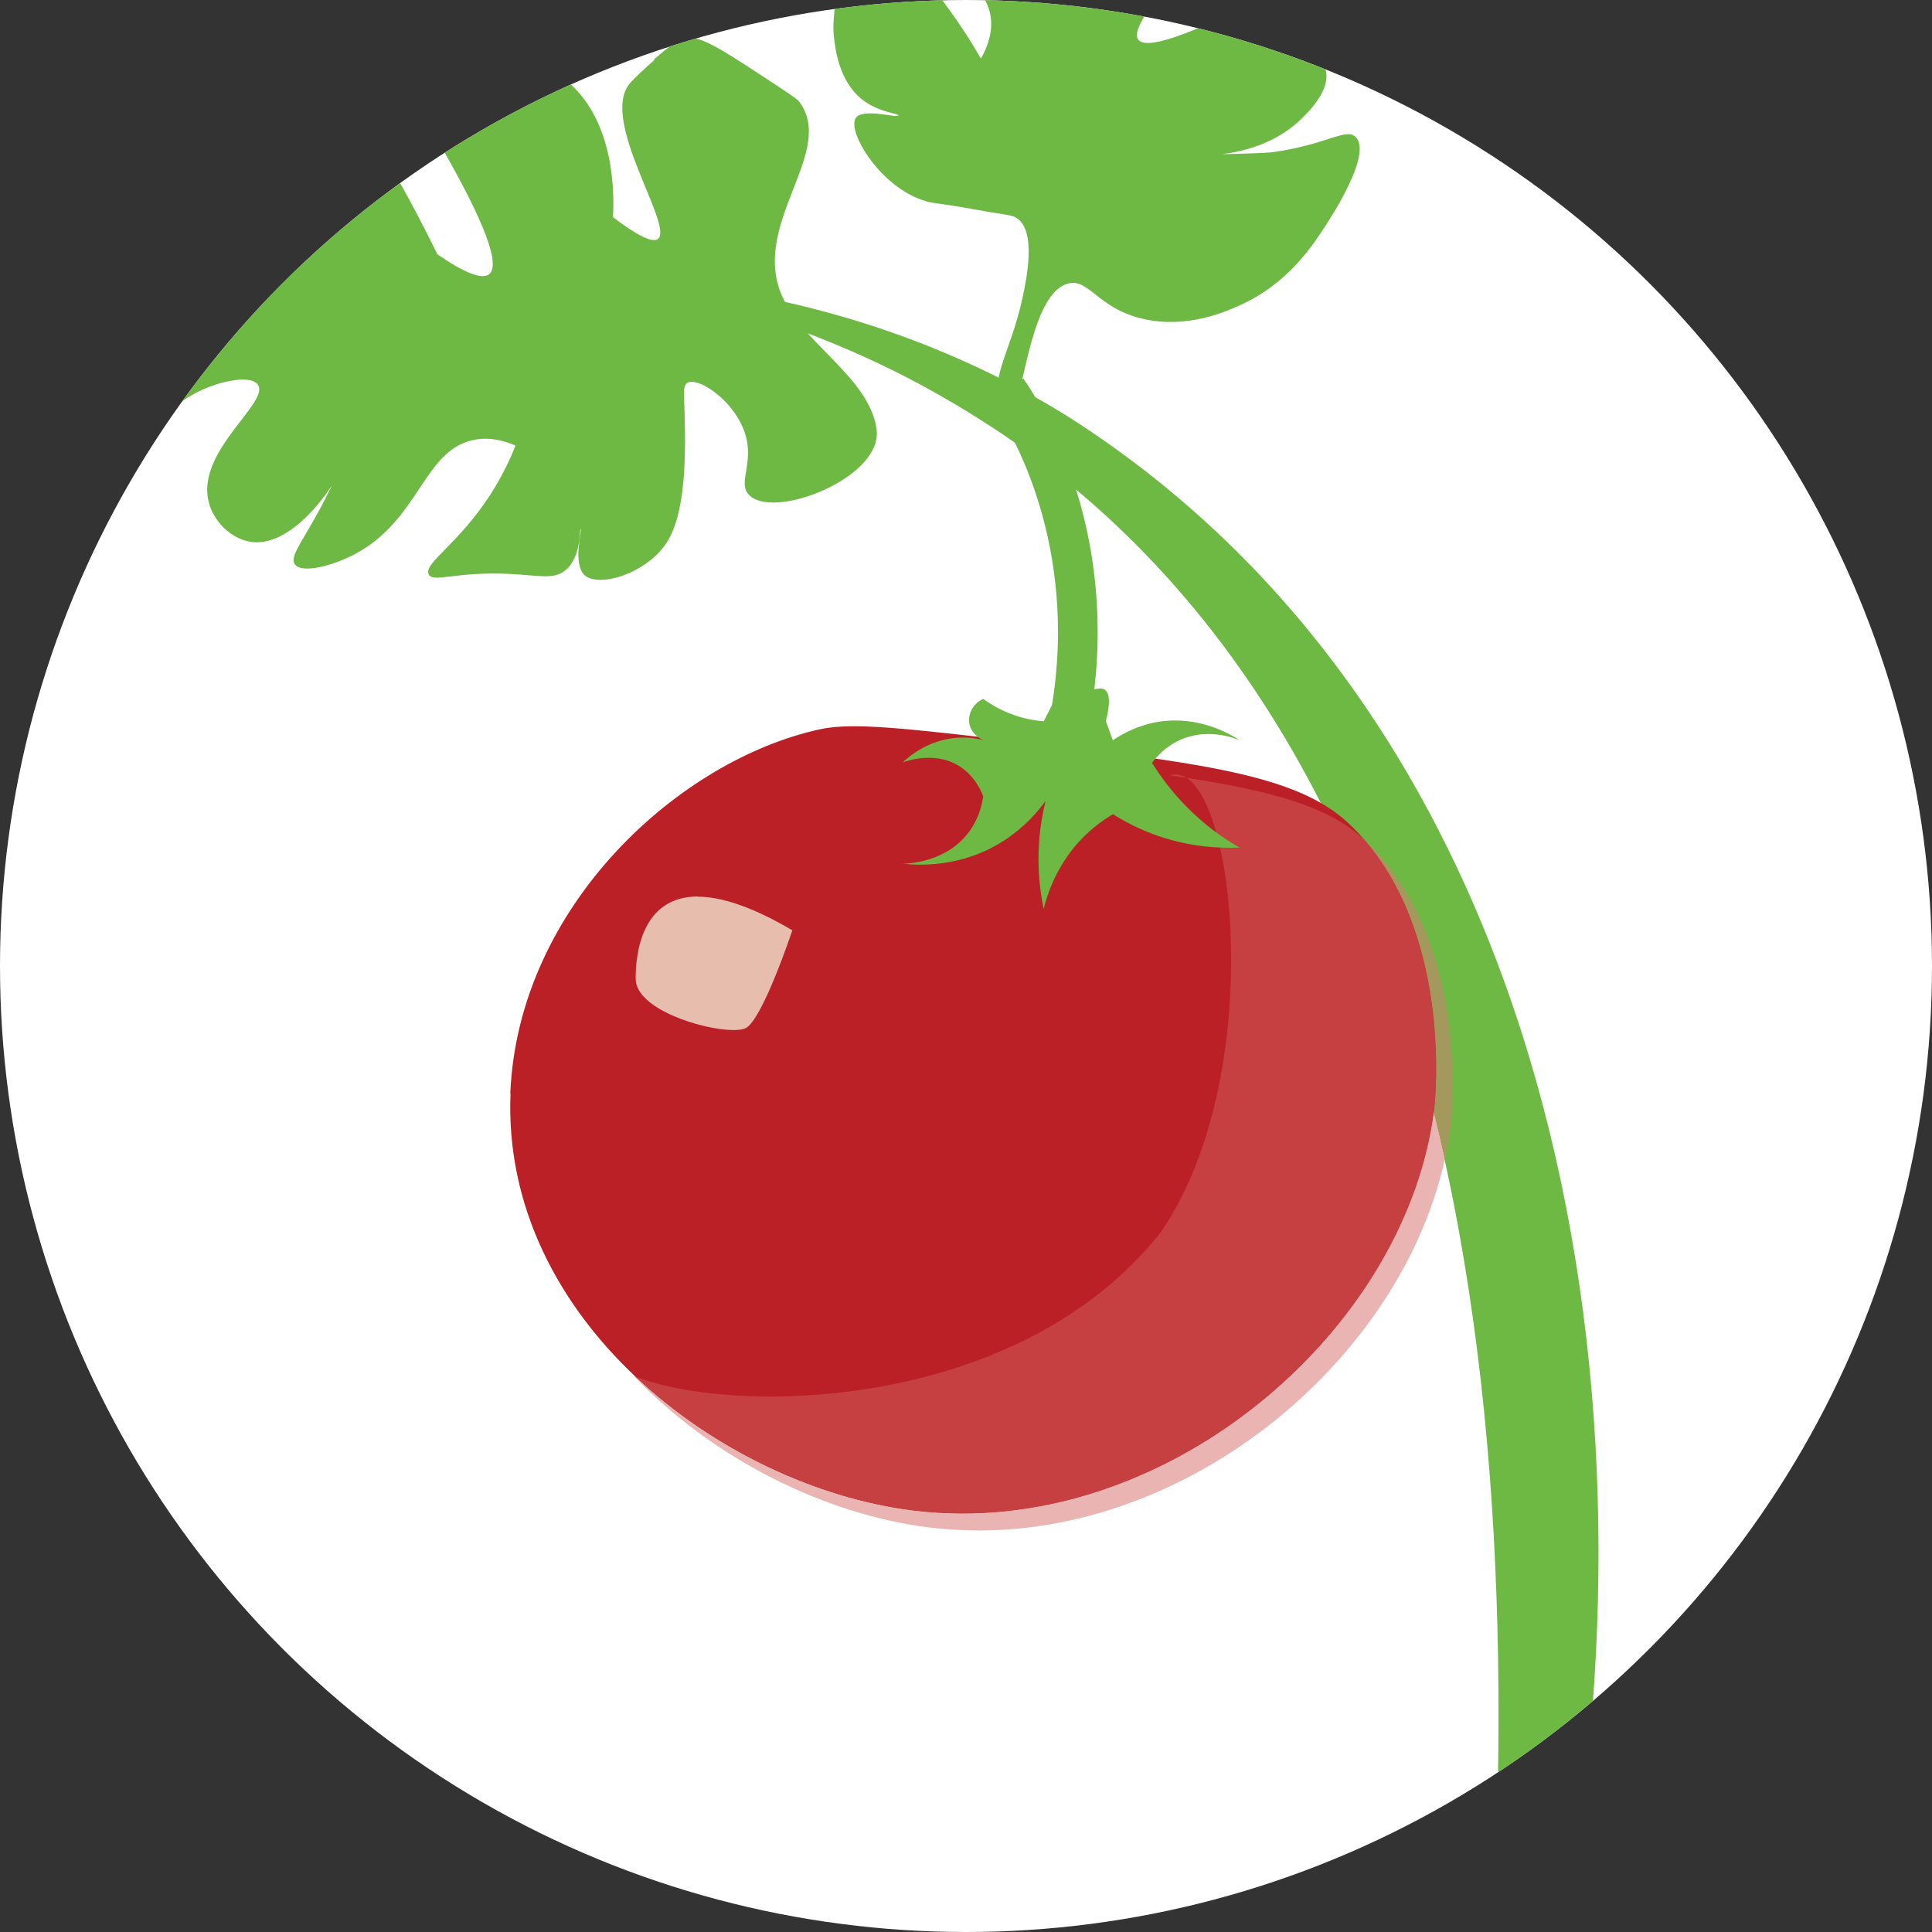
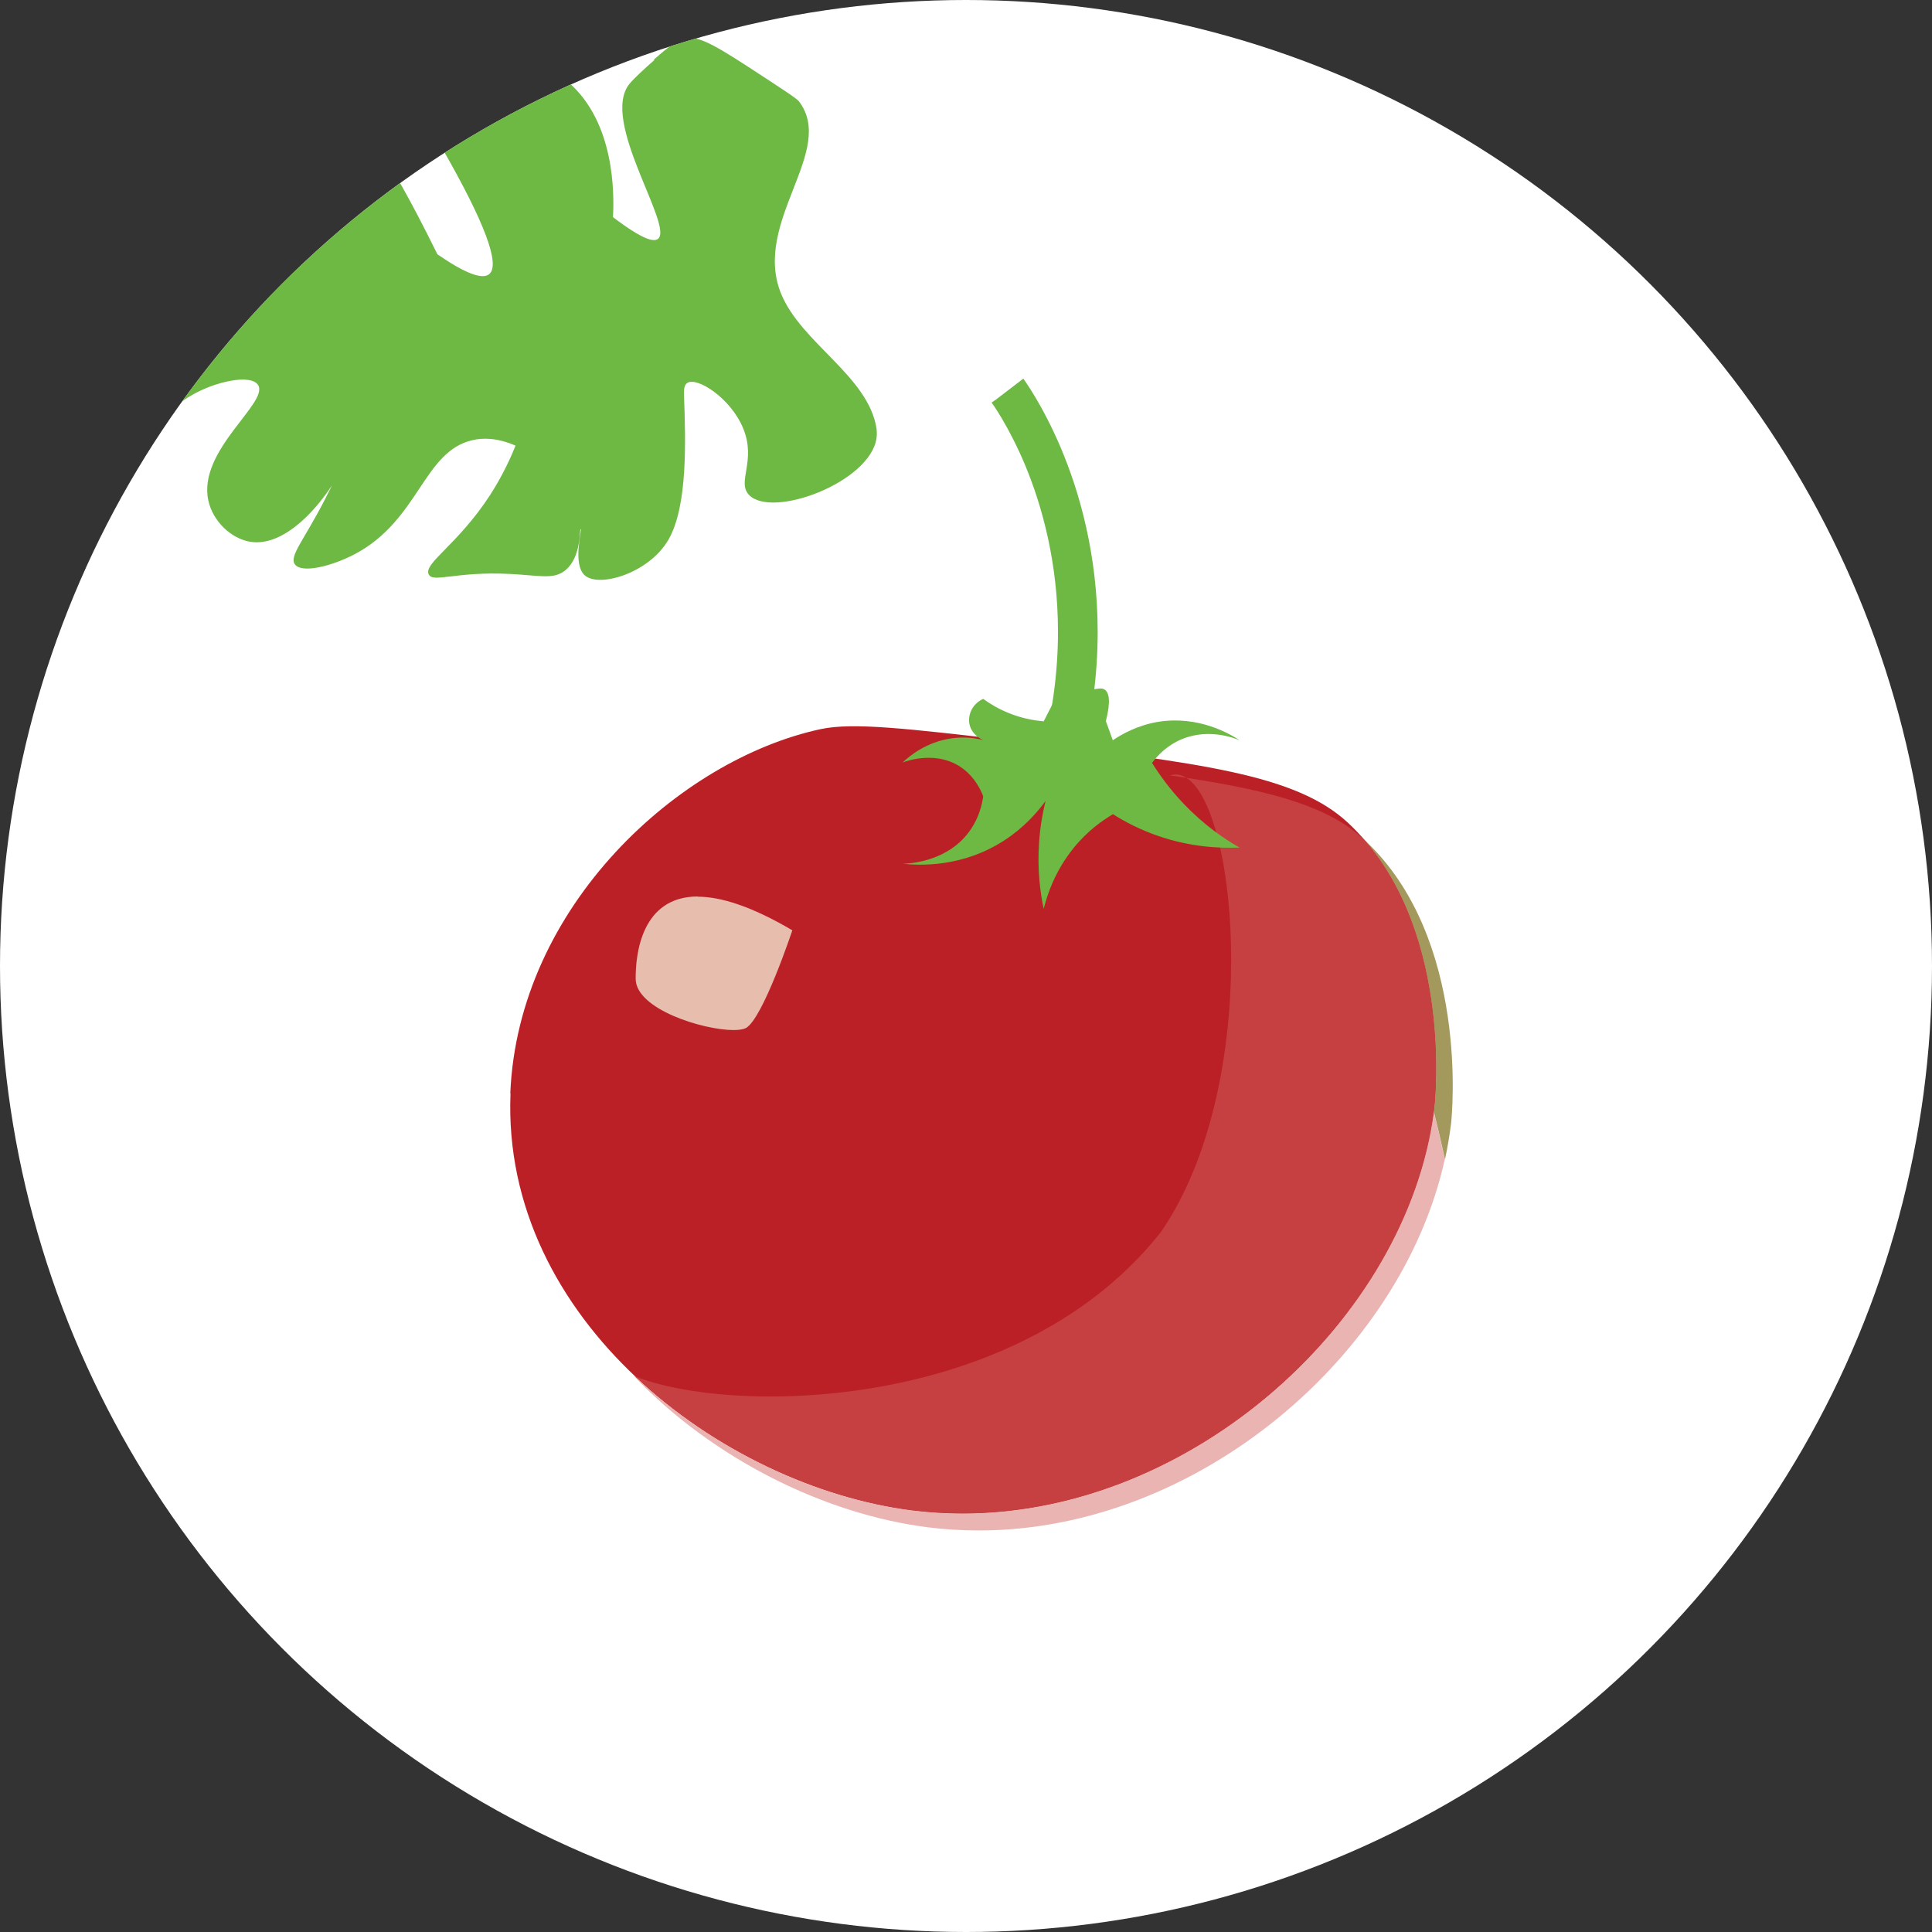
<svg xmlns="http://www.w3.org/2000/svg" viewBox="0 0 92 92">
  <rect x="0" y="0" width="92" height="92" fill="#333333" stroke="none" />
  <defs>
    <style>.e{fill:none;}.f{fill:#eab4b2;}.g{fill:#e7bdae;}.h{fill:#fff;}.i{fill:#bc2027;}.j{fill:#c64042;}.k{fill:#6eb844;}.l{fill:#a3995d;}.m{clip-path:url(#d);}</style>
    <clipPath id="d">
      <circle class="e" cx="46" cy="46" r="46" />
    </clipPath>
  </defs>
  <g id="a" />
  <g id="b">
    <g id="c">
      <g>
        <circle class="h" cx="46" cy="46" r="46" />
        <g class="m">
          <g>
            <path class="k" d="M31.17,2.85c-.46,.4-1.02,.92-1.2,1.15-1.41,1.75,2.11,6.74,1.37,7.37-.19,.16-.69,.08-2.15-1.03,.06-1.13,.09-4.52-2.14-6.44-.38-.33-1.48-1.28-2.47-.94-1.06,.36-1.48,2.01-1.67,1.95-.2-.07,.77-1.88,.11-2.74-.51-.67-1.8-.49-3.45-.25-1.36,.2-2.03,.29-2.23,.7-.28,.56,.29,1.75,3.71,4.43,2.03,3.54,2.78,5.54,2.25,6-.33,.28-1.15-.03-2.47-.94-2.58-5.23-3.89-6.81-4.51-6.58-.97,.36-.5,5.39-.46,5.39,.03,0,.7-3.33-.94-4.98-1.22-1.23-3.17-1-3.5-.96-1.6,.19-3.64,1.23-3.73,2.42-.07,.95,1.15,1.18,2.86,3.24,.45,.54,2.42,2.91,1.8,3.8-.47,.69-2.37,.33-3.26,.06-1.36-.41-1.56-.95-2.35-.84-.43,.06-.61,.27-2.3,1.99-1.36,1.38-1.58,1.58-1.59,1.97,0,.76,.63,1.45,1.69,1.87,.48,.19,1.76,.97,3,.46,.69-.28,.69-.6,1.52-1.09,1.14-.69,2.86-1.06,3.22-.54,.58,.83-2.88,3.11-2.36,5.51,.22,1.01,1.09,1.8,1.95,1.96,1.95,.37,4.08-2.44,4.86-4.42,.25-.63,.43-1.33,.38-1.34-.06-.02-.54,1.6-1.58,3.64-1.04,2.05-1.77,2.8-1.49,3.2,.32,.45,1.75,.1,2.87-.49,3.06-1.63,3.25-4.89,5.59-5.42,.46-.11,1.15-.13,2.05,.26-.22,.55-.6,1.4-1.21,2.35-1.54,2.37-3.16,3.24-2.93,3.77,.19,.44,1.27-.14,3.86-.01,1.44,.07,2.11,.29,2.67-.19,.75-.63,.65-1.96,.71-1.95,.08,0-.41,1.7,.21,2.22,.7,.58,3.05-.12,3.97-1.71,.93-1.6,.82-4.78,.74-6.91,0-.15-.02-.43,.15-.55,.45-.32,2.07,.7,2.67,2.16,.64,1.56-.32,2.55,.28,3.17,1.1,1.14,5.77-.6,6.07-2.71,.03-.22,0-.38,0-.45-.39-2.51-3.61-4.08-4.56-6.46-1.35-3.41,2.67-6.78,.86-9.13-.11-.14-.88-.64-2.43-1.65-1.88-1.22-2.51-1.52-3.17-1.3-.29,.1-.63,.39-1.31,.97" />
-             <path class="k" d="M45.58-5.56c-1.72-1.02-2.31-1.72-2.7-1.48-.44,.28-.3,1.61,.1,2.65,1.11,2.86,4.01,3.14,4.21,5.31,.04,.43-.02,1.06-.48,1.87-.31-.54-.8-1.35-1.48-2.29-.61-.84-3.56-4.94-4.72-4.37-.33,.16-.45,1.29-.69,3.53-.11,1.06-.17,1.6-.11,2.08,.06,.58,.24,2.17,1.4,3.04,.77,.58,1.69,.62,1.67,.72-.03,.14-1.7-.38-2.03,.12-.46,.69,1.44,3.75,3.82,4.06,1.13,.14,2.24,.38,3.37,.55,.16,.03,.31,.05,.47,.15,.96,.62,.47,2.92,.28,3.81-.56,2.59-1.63,3.89-1.03,5.3,.15,.35,.26,.37,.3,.38,.76,.02,.92-5.78,2.87-6.36,1.03-.3,1.42,1.19,3.63,1.68,2.08,.47,3.93-.36,4.55-.64,2.31-1.03,3.46-2.8,4.16-3.88,.25-.39,2.16-3.32,1.4-4.13-.46-.49-1.36,.35-3.99,.71,0,0-.56,.08-4.63,.13,1.01,.09,4.05,.23,6.05-1.75,.35-.34,1.33-1.32,1.14-2.24-.2-.98-1.64-1.42-1.56-1.59,.09-.18,1.6,.77,2.45,.19,.67-.45,.65-1.64,.63-3.15-.01-1.25-.02-1.87-.37-2.07-.47-.27-1.61,.21-4.43,3.25-3.43,1.74-5.32,2.36-5.66,1.86-.22-.31,.17-1.06,1.14-2.24,3.08-.54,5.46-2.2,6.46-3.91,.8-1.37,1.02-2.89,1.02-2.89,.04-.3,.12-.88,.06-1.59-.1-1.17-.64-3.37-1.73-3.5-1.41-.17-2.91,2.72-3.26,2.51-.27-.16,.94-1.69,.81-3.73-.08-1.15-.55-2-1.2-3.16-.73-1.29-1.09-1.94-1.74-2.06-.55-.1-.8,.24-3.08,1.69-1.48,.95-1.68,1.01-2.04,1.46-.68,.87-.97,2.01-.77,2.74,.17,.64,.46,.66,.8,1.43,.48,1.07,.61,2.66,.1,2.97-.82,.5-2.45-2.74-4.67-2.35-.92,.16-1.57,1.01-2,1.73" />
-             <path class="k" d="M33.82,14.35l-.15-.25h0v-.06l.02-.06c.01-.06,.05-.19,.06-.26,6.01,.84,11.97,2.9,17.16,6.15,23.13,14.76,28.27,45.77,23.68,71.04l-.3,1.55c-.44-.09-1.58-.15-1.99-.31-1.63-.64-1.3-2.95,.38-3.19l-1.54,1.57c1.44-30.13-3.49-66.84-37.33-76.18m.1-.4c15.94,3.45,27.99,15.28,33.87,30.24,2.23,5.49,3.7,11.28,4.63,17.12,1.67,9.68,2.27,19.55,2.01,29.36l-1.54,1.58c1.23,.03,2.11-1.44,1.37-2.53-.29-.43-.7-.66-1.09-.72l-1.81,1.35c3.13-21.12-1.15-47.89-16.44-63.66-5.73-5.99-13.1-10.1-21.05-12.49l.24-.11-.03,.12h0l-.15-.24Z" />
            <path class="i" d="M24.31,52.07c-.44,10.79,10.09,18.7,19.11,19.85,11.95,1.52,23.67-8.55,24.89-19.25,.04-.37,.89-8.82-4.12-13.49-2.46-2.29-6.98-2.86-15.91-3.9-5.1-.59-7.65-.89-9.2-.56-6.75,1.45-14.41,8.44-14.78,17.34" />
            <path class="f" d="M68.27,52.94c-1.29,9.87-11.47,19.13-22.44,19.13-.8,0-1.61-.05-2.42-.15-4.54-.57-9.46-2.87-13.18-6.38-.02,0-.04-.02-.06-.03,3.79,3.98,9.13,6.6,14.02,7.22,.81,.1,1.61,.15,2.42,.15,10.43,0,20.15-8.37,22.19-17.68-.17-.76-.34-1.51-.53-2.26" />
            <path class="l" d="M64.99,40.02c4.11,4.77,3.36,12.3,3.32,12.65-.01,.09-.02,.18-.03,.28,.19,.75,.36,1.5,.53,2.26,.12-.57,.22-1.15,.29-1.72,.04-.37,.89-8.8-4.1-13.47" />
            <path class="j" d="M55.98,36.88c-.09,0-.18,.02-.28,.04,.27,.04,.54,.08,.8,.12-.17-.11-.34-.16-.52-.16m.52,.16c2.52,1.61,3.56,14.69-1.22,21.63-4.7,5.95-12.62,7.83-18.59,7.83-2.72,0-5.03-.39-6.45-.96,3.71,3.51,8.64,5.8,13.18,6.38,.81,.1,1.61,.15,2.42,.15,10.97,0,21.15-9.26,22.44-19.13,.01-.09,.02-.18,.03-.28,.04-.35,.8-7.88-3.32-12.65l-.02-.02c-1.65-1.54-4.24-2.3-8.47-2.95" />
            <path class="k" d="M52.99,35.25c.45-.3,1.19-.72,2.18-.88,1.92-.3,3.4,.58,3.86,.88-.27-.11-1.64-.65-3.01,.07-.57,.3-.94,.71-1.16,1.01,.37,.59,.86,1.27,1.52,1.96,.95,.99,1.9,1.65,2.65,2.07-.95,.04-2.34-.02-3.9-.56-.86-.3-1.57-.67-2.13-1.03-.49,.29-1.2,.78-1.86,1.59-.91,1.12-1.28,2.27-1.44,2.92-.17-.8-.31-1.88-.22-3.16,.05-.76,.17-1.42,.31-1.98-.4,.55-1.04,1.28-1.97,1.88-2.02,1.31-4.07,1.19-4.84,1.11,.26,0,2.22-.07,3.27-1.67,.37-.56,.51-1.13,.57-1.54-.12-.31-.38-.86-.93-1.29-1.24-.96-2.78-.37-2.91-.32,.33-.31,1.13-.98,2.33-1.15,.62-.09,1.15-.01,1.51,.08-.03-.01-.56-.23-.66-.78-.08-.47,.18-.97,.66-1.18,.3,.22,.69,.46,1.18,.66,.67,.28,1.27,.37,1.7,.41,.27-.53,.54-1.06,.81-1.59,.34,.08,.8,.15,1.35,.09,.4-.04,.6-.12,.76,0,.18,.14,.29,.51,.04,1.49" />
-             <path class="k" d="M47.24,19.17l.21-.16-.22,.16h0l.21-.16-.22,.16s.81,1.1,1.6,2.99c.79,1.9,1.56,4.61,1.56,7.93,0,1.8-.23,3.78-.81,5.91l1.82,.5c.63-2.3,.88-4.45,.88-6.41,0-3.67-.87-6.67-1.75-8.75-.88-2.08-1.76-3.26-1.79-3.31l-1.51,1.14Z" />
+             <path class="k" d="M47.24,19.17l.21-.16-.22,.16h0l.21-.16-.22,.16s.81,1.1,1.6,2.99c.79,1.9,1.56,4.61,1.56,7.93,0,1.8-.23,3.78-.81,5.91l1.82,.5c.63-2.3,.88-4.45,.88-6.41,0-3.67-.87-6.67-1.75-8.75-.88-2.08-1.76-3.26-1.79-3.31Z" />
            <path class="g" d="M33.23,42.69c-2.67,0-2.97,2.72-2.96,3.93,.02,1.44,3.21,2.43,4.66,2.43,.25,0,.45-.03,.58-.09,.81-.42,2.22-4.66,2.22-4.66-1.97-1.16-3.43-1.6-4.5-1.6" />
          </g>
        </g>
      </g>
    </g>
  </g>
</svg>